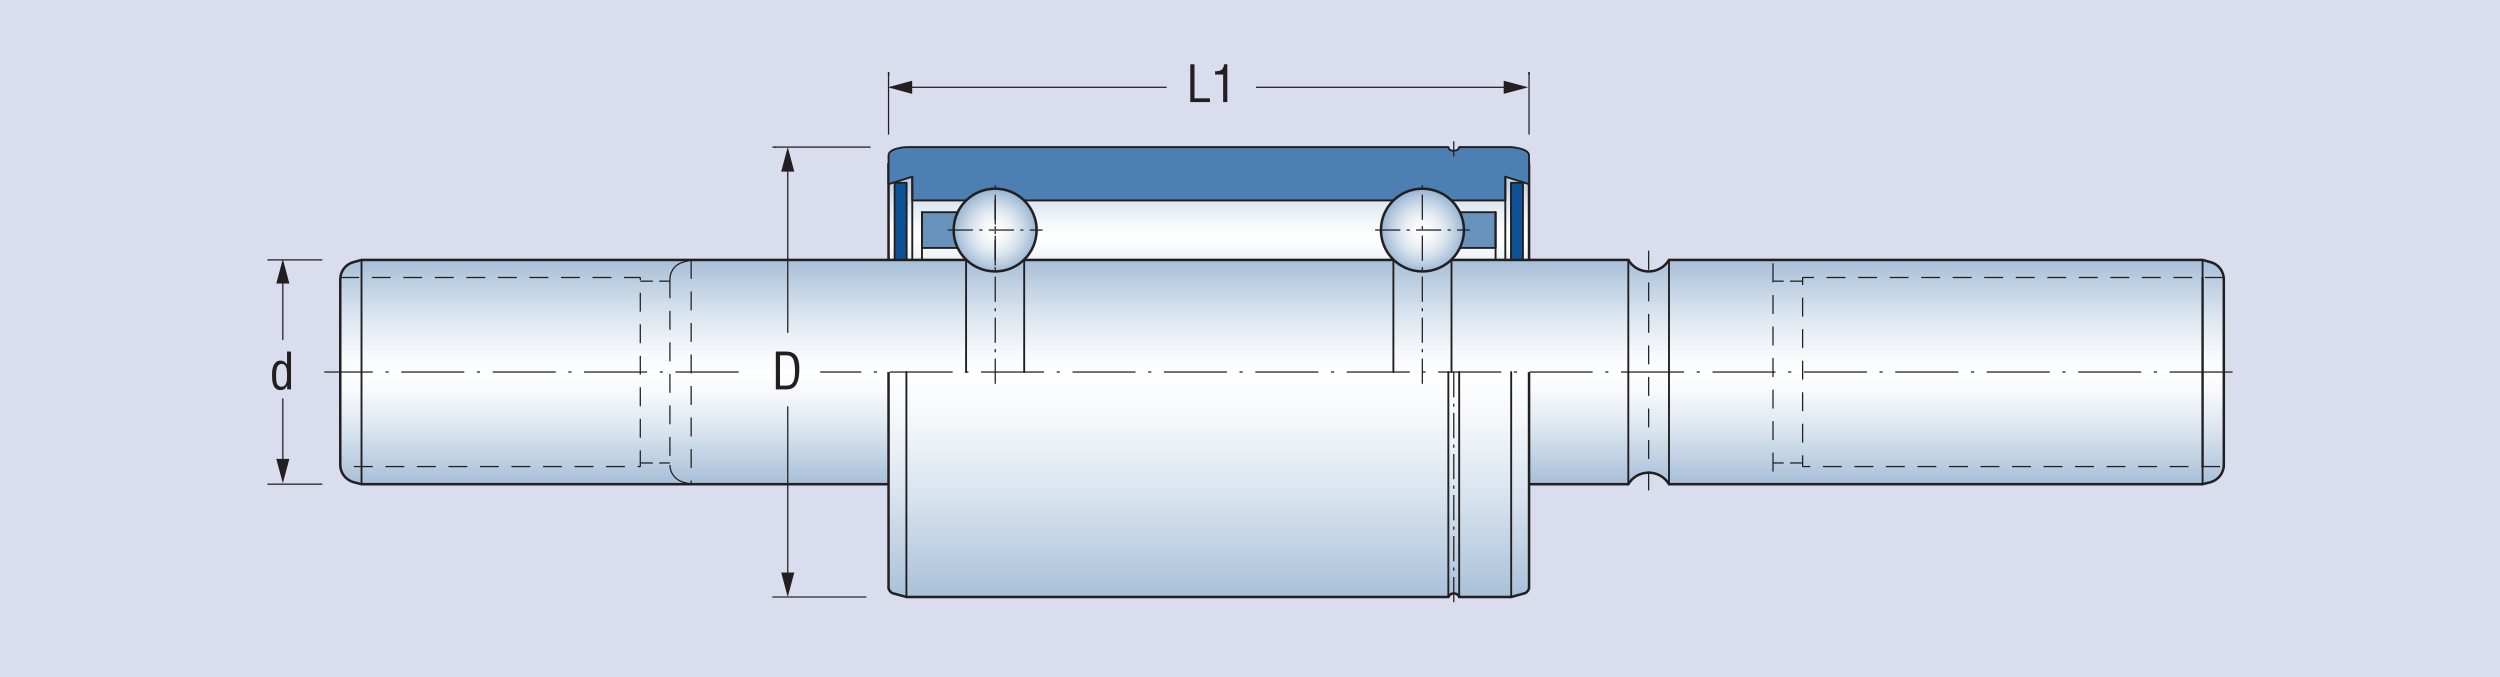
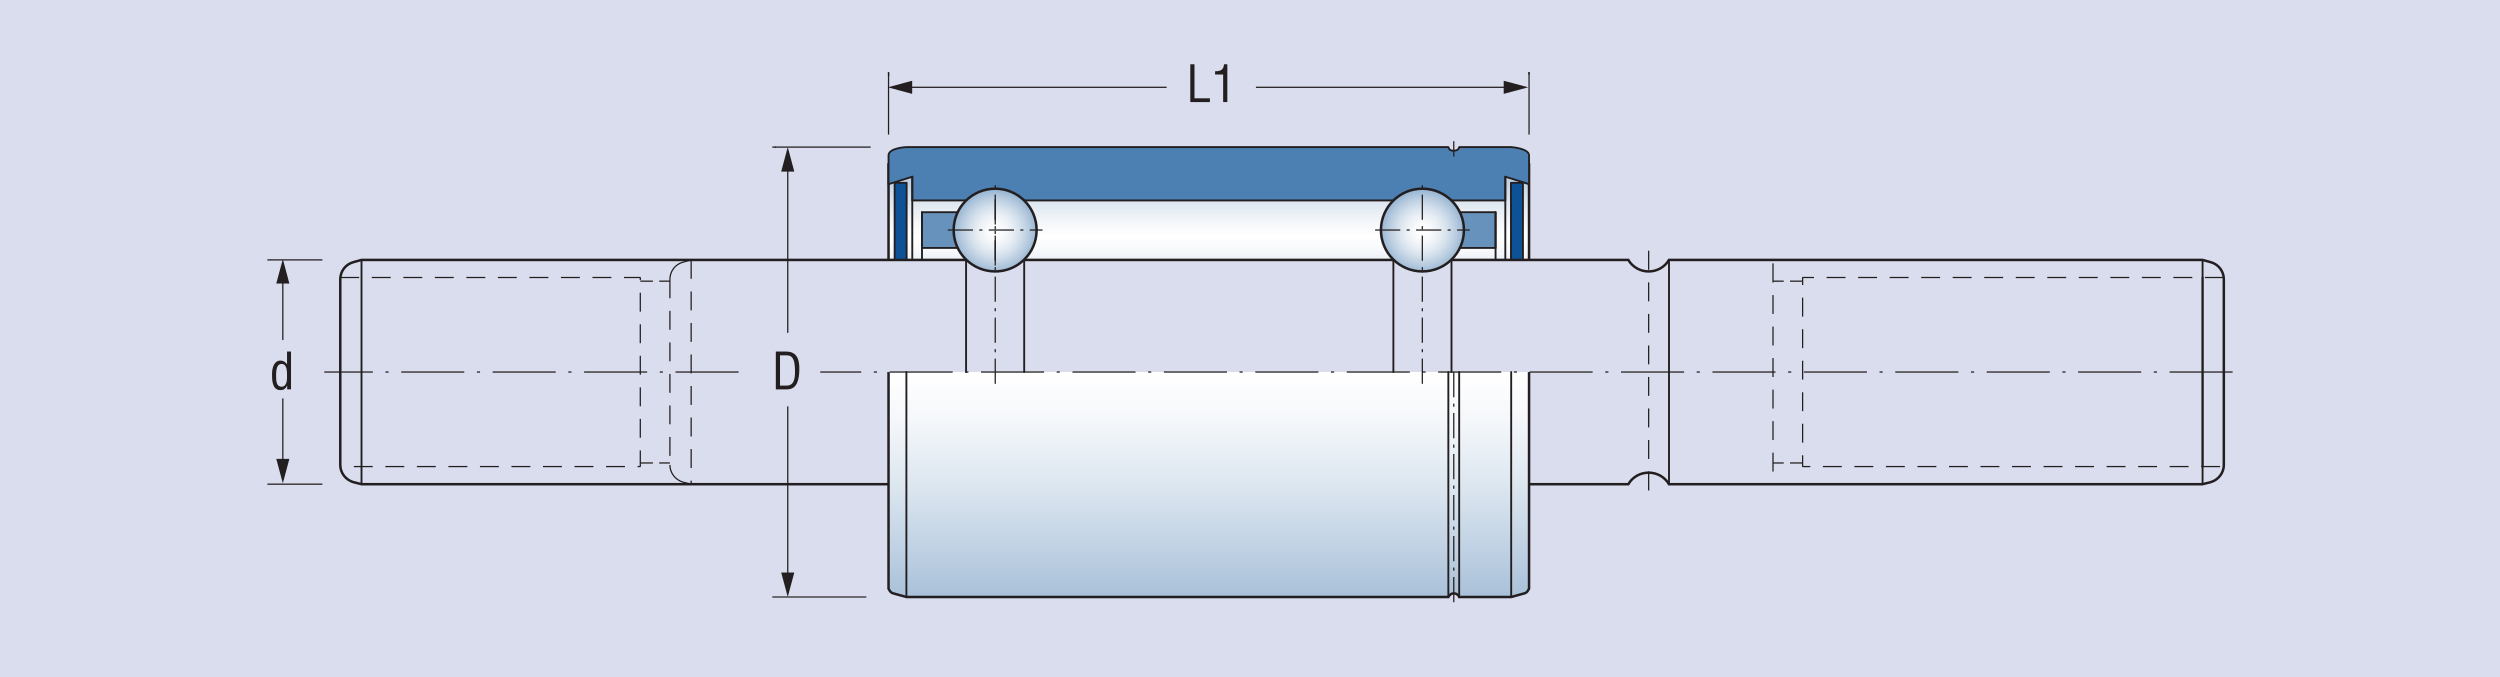
<svg xmlns="http://www.w3.org/2000/svg" version="1.1" viewBox="0 0 354.331 96">
  <defs>
    <style>
      .cls-1 {
        clip-path: url(#clippath-6);
      }

      .cls-2 {
        clip-path: url(#clippath-7);
      }

      .cls-3 {
        stroke-dasharray: 8.937 1.787 .447 1.787;
      }

      .cls-3, .cls-4, .cls-5, .cls-6, .cls-7, .cls-8, .cls-9, .cls-10, .cls-11 {
        fill: none;
      }

      .cls-3, .cls-4, .cls-5, .cls-6, .cls-8, .cls-9, .cls-10, .cls-11 {
        stroke: #231f20;
      }

      .cls-3, .cls-4, .cls-6, .cls-9, .cls-10, .cls-11 {
        stroke-linejoin: bevel;
        stroke-width: .179px;
      }

      .cls-4 {
        stroke-dasharray: 2.681 1.787;
      }

      .cls-12 {
        clip-path: url(#clippath-4);
      }

      .cls-13 {
        fill: url(#linear-gradient-2);
      }

      .cls-5 {
        stroke-miterlimit: 2.613;
        stroke-width: .357px;
      }

      .cls-6 {
        stroke-dasharray: 4.468 4.468;
      }

      .cls-14 {
        fill: #dadded;
      }

      .cls-15 {
        clip-path: url(#clippath-9);
      }

      .cls-16 {
        fill: url(#radial-gradient);
      }

      .cls-8 {
        stroke-linecap: round;
        stroke-linejoin: round;
        stroke-width: .268px;
      }

      .cls-17 {
        fill: url(#linear-gradient-3);
      }

      .cls-18 {
        clip-path: url(#clippath-1);
      }

      .cls-19 {
        fill: #231f20;
      }

      .cls-9 {
        stroke-dasharray: 1.787 .894;
      }

      .cls-20 {
        clip-path: url(#clippath-5);
      }

      .cls-21 {
        clip-path: url(#clippath-8);
      }

      .cls-22 {
        clip-path: url(#clippath-3);
      }

      .cls-23 {
        fill: url(#radial-gradient-2);
      }

      .cls-24 {
        fill: #4d80b2;
        fill-rule: evenodd;
      }

      .cls-25 {
        fill: #0d5296;
      }

      .cls-26 {
        fill: #6692bc;
      }

      .cls-27 {
        clip-path: url(#clippath-2);
      }

      .cls-28 {
        fill: url(#linear-gradient);
      }

      .cls-11 {
        stroke-dasharray: 3.575 .894 .447 .894;
      }
    </style>
    <clipPath id="clippath-1">
      <rect class="cls-7" x="125.934" y="23.313" width="90.781" height="13.493" />
    </clipPath>
    <linearGradient id="linear-gradient" x1="-56.693" y1="600.491" x2="-55.693" y2="600.491" gradientTransform="translate(-12271.45 1198.034) rotate(90) scale(20.721 -20.721)" gradientUnits="userSpaceOnUse">
      <stop offset="0" stop-color="#a6bfd8" />
      <stop offset=".069" stop-color="#b6cadf" />
      <stop offset=".255" stop-color="#dde7f0" />
      <stop offset=".403" stop-color="#f6f8fb" />
      <stop offset=".495" stop-color="#fff" />
      <stop offset=".588" stop-color="#f6f8fb" />
      <stop offset=".739" stop-color="#dde7f0" />
      <stop offset=".93" stop-color="#b6cadf" />
      <stop offset="1" stop-color="#a6bfd8" />
    </linearGradient>
    <clipPath id="clippath-2">
      <rect class="cls-7" x="48.227" y="36.838" width="266.959" height="31.785" />
    </clipPath>
    <clipPath id="clippath-3">
-       <path class="cls-7" d="M236.551,36.838c-.609,1.024-1.699,1.634-2.884,1.634s-2.276-.61-2.884-1.634H51.238l-1.152.319c-1.09.289-1.859,1.281-1.859,2.435v26.31c0,1.12.769,2.112,1.859,2.433l1.152.288h179.545c.608-1.024,1.699-1.632,2.884-1.632s2.275.608,2.884,1.632h75.625l1.152-.288c1.091-.321,1.858-1.313,1.858-2.433v-26.31c0-1.154-.767-2.146-1.858-2.435l-1.152-.319" />
-     </clipPath>
+       </clipPath>
    <linearGradient id="linear-gradient-2" x1="-56.693" y1="600.491" x2="-55.693" y2="600.491" gradientTransform="translate(19268.912 -1733.42) rotate(-90) scale(31.786 -31.786)" gradientUnits="userSpaceOnUse">
      <stop offset="0" stop-color="#a6bfd8" />
      <stop offset=".069" stop-color="#b6cadf" />
      <stop offset=".255" stop-color="#dde7f0" />
      <stop offset=".403" stop-color="#f6f8fb" />
      <stop offset=".495" stop-color="#fff" />
      <stop offset=".588" stop-color="#f6f8fb" />
      <stop offset=".739" stop-color="#dde7f0" />
      <stop offset=".93" stop-color="#b6cadf" />
      <stop offset="1" stop-color="#a6bfd8" />
    </linearGradient>
    <clipPath id="clippath-4">
      <rect class="cls-7" x="125.934" y="52.731" width="90.78" height="31.884" />
    </clipPath>
    <clipPath id="clippath-5">
      <path class="cls-7" d="M125.933,52.73v30.699l.161.288c.127.192.321.352.513.384l1.859.514h76.81l.063-.097c.13-.256.417-.417.706-.417.321,0,.576.161.736.417l.032.097h7.371l1.859-.514c.192-.032.384-.192.514-.384l.157-.288v-30.699" />
    </clipPath>
    <linearGradient id="linear-gradient-3" x1="-56.693" y1="600.491" x2="-55.693" y2="600.491" gradientTransform="translate(-38197.047 3643.525) rotate(90) scale(63.895 -63.895)" gradientUnits="userSpaceOnUse">
      <stop offset="0" stop-color="#a6bfd8" />
      <stop offset=".069" stop-color="#b6cadf" />
      <stop offset=".255" stop-color="#dde7f0" />
      <stop offset=".403" stop-color="#f6f8fb" />
      <stop offset=".495" stop-color="#fff" />
      <stop offset=".588" stop-color="#f6f8fb" />
      <stop offset=".739" stop-color="#dde7f0" />
      <stop offset=".93" stop-color="#b6cadf" />
      <stop offset="1" stop-color="#a6bfd8" />
    </linearGradient>
    <clipPath id="clippath-6">
      <rect class="cls-7" x="135.162" y="26.744" width="11.761" height="11.727" />
    </clipPath>
    <clipPath id="clippath-7">
      <path class="cls-7" d="M135.162,32.607c0,3.236,2.629,5.865,5.897,5.865,3.236,0,5.864-2.629,5.864-5.865s-2.628-5.863-5.864-5.863c-3.268,0-5.897,2.627-5.897,5.863" />
    </clipPath>
    <radialGradient id="radial-gradient" cx="-56.693" cy="600.491" fx="-56.693" fy="600.491" r="1" gradientTransform="translate(473.961 3558.87) scale(5.872 -5.872)" gradientUnits="userSpaceOnUse">
      <stop offset="0" stop-color="#fff" />
      <stop offset=".178" stop-color="#fafbfc" />
      <stop offset=".386" stop-color="#ecf1f6" />
      <stop offset=".608" stop-color="#d4e0ec" />
      <stop offset=".838" stop-color="#b4c9de" />
      <stop offset="1" stop-color="#99b6d3" />
    </radialGradient>
    <clipPath id="clippath-8">
      <rect class="cls-7" x="195.726" y="26.744" width="11.76" height="11.727" />
    </clipPath>
    <clipPath id="clippath-9">
      <path class="cls-7" d="M195.726,32.607c0,3.236,2.627,5.865,5.864,5.865,3.269,0,5.897-2.629,5.897-5.865s-2.628-5.863-5.897-5.863c-3.237,0-5.864,2.627-5.864,5.863" />
    </clipPath>
    <radialGradient id="radial-gradient-2" cx="-56.693" cy="600.491" fx="-56.693" fy="600.491" r="1" gradientTransform="translate(534.524 3558.87) scale(5.872 -5.872)" gradientUnits="userSpaceOnUse">
      <stop offset="0" stop-color="#fff" />
      <stop offset=".178" stop-color="#fafbfc" />
      <stop offset=".386" stop-color="#ecf1f6" />
      <stop offset=".608" stop-color="#d4e0ec" />
      <stop offset=".838" stop-color="#b4c9de" />
      <stop offset="1" stop-color="#99b6d3" />
    </radialGradient>
  </defs>
  <g>
    <g id="Layer_1">
      <rect class="cls-14" width="354.331" height="96" />
      <g class="cls-18">
        <rect class="cls-28" x="125.934" y="23.313" width="90.781" height="13.493" />
      </g>
      <polyline class="cls-5" points="216.715 36.805 216.715 23.313 125.934 23.313 125.934 36.805" />
      <rect class="cls-26" x="130.676" y="30.075" width="5.064" height="5.064" />
      <rect class="cls-8" x="130.676" y="30.075" width="5.064" height="5.064" />
      <rect class="cls-26" x="206.91" y="30.075" width="5.062" height="5.064" />
      <rect class="cls-8" x="206.91" y="30.075" width="5.062" height="5.064" />
      <path class="cls-24" d="M125.934,26.102l3.366-1.057v3.364h84.051v-3.364l3.364,1.057v-4.07c0-1.011-2.531-1.185-2.531-1.185h-7.371s-.044.513-.768.513c-.662,0-.639-.256-.768-.513h-76.811s-2.532.109-2.532,1.185" />
      <path class="cls-8" d="M125.934,26.102l3.366-1.057v3.364h84.051v-3.364l3.364,1.057v-4.07c0-1.011-2.531-1.185-2.531-1.185h-7.371s-.044.513-.768.513c-.662,0-.639-.256-.768-.513h-76.811s-2.532.109-2.532,1.185v4.07Z" />
      <g class="cls-27">
        <g class="cls-22">
          <rect class="cls-13" x="48.227" y="36.838" width="266.959" height="31.785" />
        </g>
      </g>
      <path class="cls-5" d="M125.934,68.624H51.238l-1.152-.288c-1.09-.321-1.859-1.314-1.859-2.434v-26.31c0-1.153.769-2.146,1.859-2.435l1.152-.319h179.546c.607,1.024,1.699,1.634,2.884,1.634s2.274-.61,2.883-1.634h75.625l1.153.319c1.09.289,1.859,1.282,1.859,2.435v26.31c0,1.12-.769,2.113-1.859,2.434l-1.153.288h-75.625c-.609-1.024-1.698-1.634-2.883-1.634s-2.277.61-2.884,1.634h-104.85Z" />
      <g class="cls-12">
        <g class="cls-20">
          <rect class="cls-17" x="125.934" y="52.73" width="90.78" height="31.884" />
        </g>
      </g>
      <path class="cls-5" d="M125.934,52.73v30.699l.161.288c.127.192.32.353.513.384l1.858.513h76.811l.063-.095c.129-.257.417-.418.705-.418.321,0,.576.161.737.418l.031.095h7.371l1.859-.513c.192-.031.384-.192.513-.384l.159-.288v-30.699" />
      <rect class="cls-25" x="126.8" y="25.911" width="1.698" height="10.895" />
      <rect class="cls-8" x="126.8" y="25.911" width="1.698" height="10.895" />
      <rect class="cls-25" x="214.153" y="25.911" width="1.696" height="10.895" />
      <rect class="cls-8" x="214.153" y="25.911" width="1.696" height="10.895" />
      <line class="cls-8" x1="128.465" y1="84.614" x2="128.465" y2="52.73" />
      <g class="cls-1">
        <g class="cls-2">
          <rect class="cls-16" x="135.162" y="26.744" width="11.761" height="11.728" />
        </g>
      </g>
      <path class="cls-5" d="M146.923,32.607c0-3.237-2.627-5.864-5.864-5.864-3.269,0-5.897,2.627-5.897,5.864s2.628,5.864,5.897,5.864c3.237,0,5.864-2.628,5.864-5.864Z" />
      <line class="cls-8" x1="136.925" y1="36.805" x2="136.925" y2="52.73" />
      <line class="cls-8" x1="130.676" y1="30.075" x2="130.676" y2="36.805" />
      <line class="cls-8" x1="129.299" y1="36.805" x2="129.299" y2="25.045" />
      <line class="cls-8" x1="145.16" y1="36.805" x2="145.16" y2="52.73" />
      <line class="cls-8" x1="214.184" y1="84.614" x2="214.184" y2="52.73" />
      <g class="cls-21">
        <g class="cls-15">
          <rect class="cls-23" x="195.726" y="26.744" width="11.761" height="11.728" />
        </g>
      </g>
      <path class="cls-5" d="M207.486,32.607c0-3.237-2.627-5.864-5.897-5.864-3.236,0-5.864,2.627-5.864,5.864s2.628,5.864,5.864,5.864c3.27,0,5.897-2.628,5.897-5.864Z" />
      <line class="cls-8" x1="205.724" y1="36.805" x2="205.724" y2="52.73" />
      <line class="cls-8" x1="197.488" y1="36.805" x2="197.488" y2="52.73" />
      <line class="cls-8" x1="211.972" y1="30.075" x2="211.972" y2="36.805" />
      <line class="cls-8" x1="213.351" y1="36.805" x2="213.351" y2="25.045" />
      <line class="cls-8" x1="312.176" y1="39.335" x2="312.176" y2="66.124" />
      <line class="cls-8" x1="205.277" y1="84.614" x2="205.277" y2="52.73" />
      <line class="cls-8" x1="206.813" y1="84.614" x2="206.813" y2="52.73" />
      <line class="cls-8" x1="51.238" y1="36.838" x2="51.238" y2="68.624" />
      <line class="cls-8" x1="312.176" y1="36.838" x2="312.176" y2="68.624" />
      <line class="cls-8" x1="236.551" y1="36.838" x2="236.551" y2="68.624" />
-       <line class="cls-8" x1="230.784" y1="36.838" x2="230.784" y2="68.624" />
      <path class="cls-3" d="M316.436,52.73H116.253M104.679,52.73h-58.719" />
      <path class="cls-11" d="M206.045,20.01v2.177M206.045,52.73v32.719M201.59,54.397v-28.486M194.893,32.607h13.428M141.058,54.397v-28.486M134.329,32.607h13.426" />
      <line class="cls-4" x1="233.667" y1="35.556" x2="233.667" y2="69.908" />
      <path class="cls-10" d="M51.271,68.624h-.033.033Z" />
      <path class="cls-10" d="M51.271,36.838h-.033.033Z" />
      <path class="cls-10" d="M51.271,66.125h-.033.033Z" />
-       <path class="cls-10" d="M51.271,39.335h-.033.033Z" />
+       <path class="cls-10" d="M51.271,39.335Z" />
      <line class="cls-11" x1="141.058" y1="37.638" x2="141.058" y2="27.576" />
      <path class="cls-10" d="M312.176,66.125h-.033.033Z" />
      <path class="cls-10" d="M312.176,39.335h-.033.033Z" />
      <path class="cls-10" d="M48.227,42.091v-.031.031Z" />
      <path class="cls-10" d="M94.948,39.592v-.031.031Z" />
      <path class="cls-10" d="M125.966,22.032h-.032.032Z" />
      <path class="cls-10" d="M233.667,35.556v-.032.032Z" />
      <path class="cls-10" d="M315.187,39.592v-.031.031Z" />
      <path class="cls-10" d="M251.291,37.35v-.032.032Z" />
      <path class="cls-10" d="M312.176,68.624h-.033.033Z" />
      <path class="cls-10" d="M312.176,36.838h-.033.033Z" />
      <path class="cls-4" d="M48.227,39.335h42.523v26.789h-42.523M97.959,36.838v31.786M94.948,39.592v26.309" />
      <line class="cls-9" x1="90.75" y1="65.613" x2="94.948" y2="65.613" />
      <path class="cls-6" d="M94.948,65.901c0,1.121.768,2.114,1.858,2.434M97.959,68.624l-1.154-.288" />
      <line class="cls-9" x1="90.75" y1="39.849" x2="94.948" y2="39.849" />
      <path class="cls-6" d="M97.959,36.838l-1.154.319M96.806,37.157c-1.09.289-1.858,1.282-1.858,2.435" />
      <path class="cls-9" d="M255.489,65.613h-4.198M255.489,39.849h-4.198" />
      <path class="cls-4" d="M315.187,39.335h-59.698v26.789h59.679M251.291,37.35v31.274" />
      <line class="cls-10" x1="122.79" y1="84.614" x2="109.46" y2="84.614" />
      <line class="cls-10" x1="123.401" y1="20.847" x2="109.459" y2="20.847" />
      <path class="cls-10" d="M109.908,20.847h-.031v.032q.031,0,.031-.032Z" />
      <line class="cls-10" x1="45.693" y1="68.624" x2="37.894" y2="68.624" />
      <line class="cls-10" x1="45.693" y1="36.838" x2="37.894" y2="36.838" />
      <line class="cls-10" x1="40.084" y1="48.195" x2="40.084" y2="38.505" />
      <line class="cls-10" x1="40.084" y1="66.959" x2="40.084" y2="56.462" />
      <line class="cls-10" x1="111.65" y1="47.179" x2="111.65" y2="22.621" />
      <line class="cls-10" x1="111.65" y1="83.323" x2="111.65" y2="57.59" />
      <path class="cls-10" d="M38.343,36.838h-.032.032Z" />
      <line class="cls-10" x1="125.934" y1="10.569" x2="125.934" y2="10.216" />
      <path class="cls-10" d="M125.966,10.633c0-.032-.032-.032-.032-.032v.032h.032Z" />
      <path class="cls-10" d="M125.966,10.633c0-.032-.032-.032-.032-.032v.032h.032Z" />
      <line class="cls-10" x1="216.715" y1="19.074" x2="216.715" y2="10.217" />
      <line class="cls-10" x1="125.934" y1="19.074" x2="125.934" y2="10.217" />
      <line class="cls-10" x1="165.349" y1="12.374" x2="127.633" y2="12.374" />
      <line class="cls-10" x1="215.05" y1="12.374" x2="178.006" y2="12.374" />
      <path class="cls-10" d="M125.966,10.633c0-.032-.032-.032-.032-.032v.032h.032Z" />
      <line class="cls-10" x1="216.715" y1="10.569" x2="216.715" y2="10.216" />
      <path class="cls-10" d="M216.715,10.633v-.032.032Z" />
      <polyline class="cls-19" points="111.65 20.847 112.579 24.317 110.72 24.317" />
      <polyline class="cls-19" points="40.086 36.717 41.015 40.187 39.156 40.187" />
      <polyline class="cls-19" points="111.65 84.614 110.72 81.142 112.579 81.142" />
      <polyline class="cls-19" points="40.086 68.503 39.156 65.032 41.015 65.032" />
      <polyline class="cls-19" points="216.594 12.374 213.122 11.444 213.122 13.304" />
      <polyline class="cls-19" points="125.813 12.374 129.285 13.304 129.285 11.444" />
      <path class="cls-19" d="M109.96,55.186v-5.358h1.472c1.672,0,1.9,1.357,1.857,2.679-.042,1.307-.299,2.679-1.749,2.679M110.553,54.65h.95c.871,0,1.229-.65,1.172-2.25-.042-1.222-.214-2.037-1.172-2.037h-.95v4.287Z" />
      <path class="cls-19" d="M40.681,49.825h.565v5.359h-.544v-.522h-.014c-.243.473-.485.63-.964.63-1.251,0-1.15-1.751-1.166-2.102-.042-1.163.345-2.086,1.194-2.086.407,0,.65.172.915.514h.014M40.681,53.133c0-.542-.014-1.55-.771-1.55-.472,0-.779.372-.779,1.594,0,.857.028,1.635.799,1.635.587,0,.751-.734.751-1.185v-.494Z" />
      <polyline class="cls-19" points="168.705 14.469 168.705 9.11 169.297 9.11 169.297 13.933 171.483 13.933 171.483 14.469" />
      <path class="cls-19" d="M173.359,10.568h-1.143v-.466c.764-.013,1.185-.156,1.271-.993h.465v5.36h-.593" />
    </g>
  </g>
</svg>